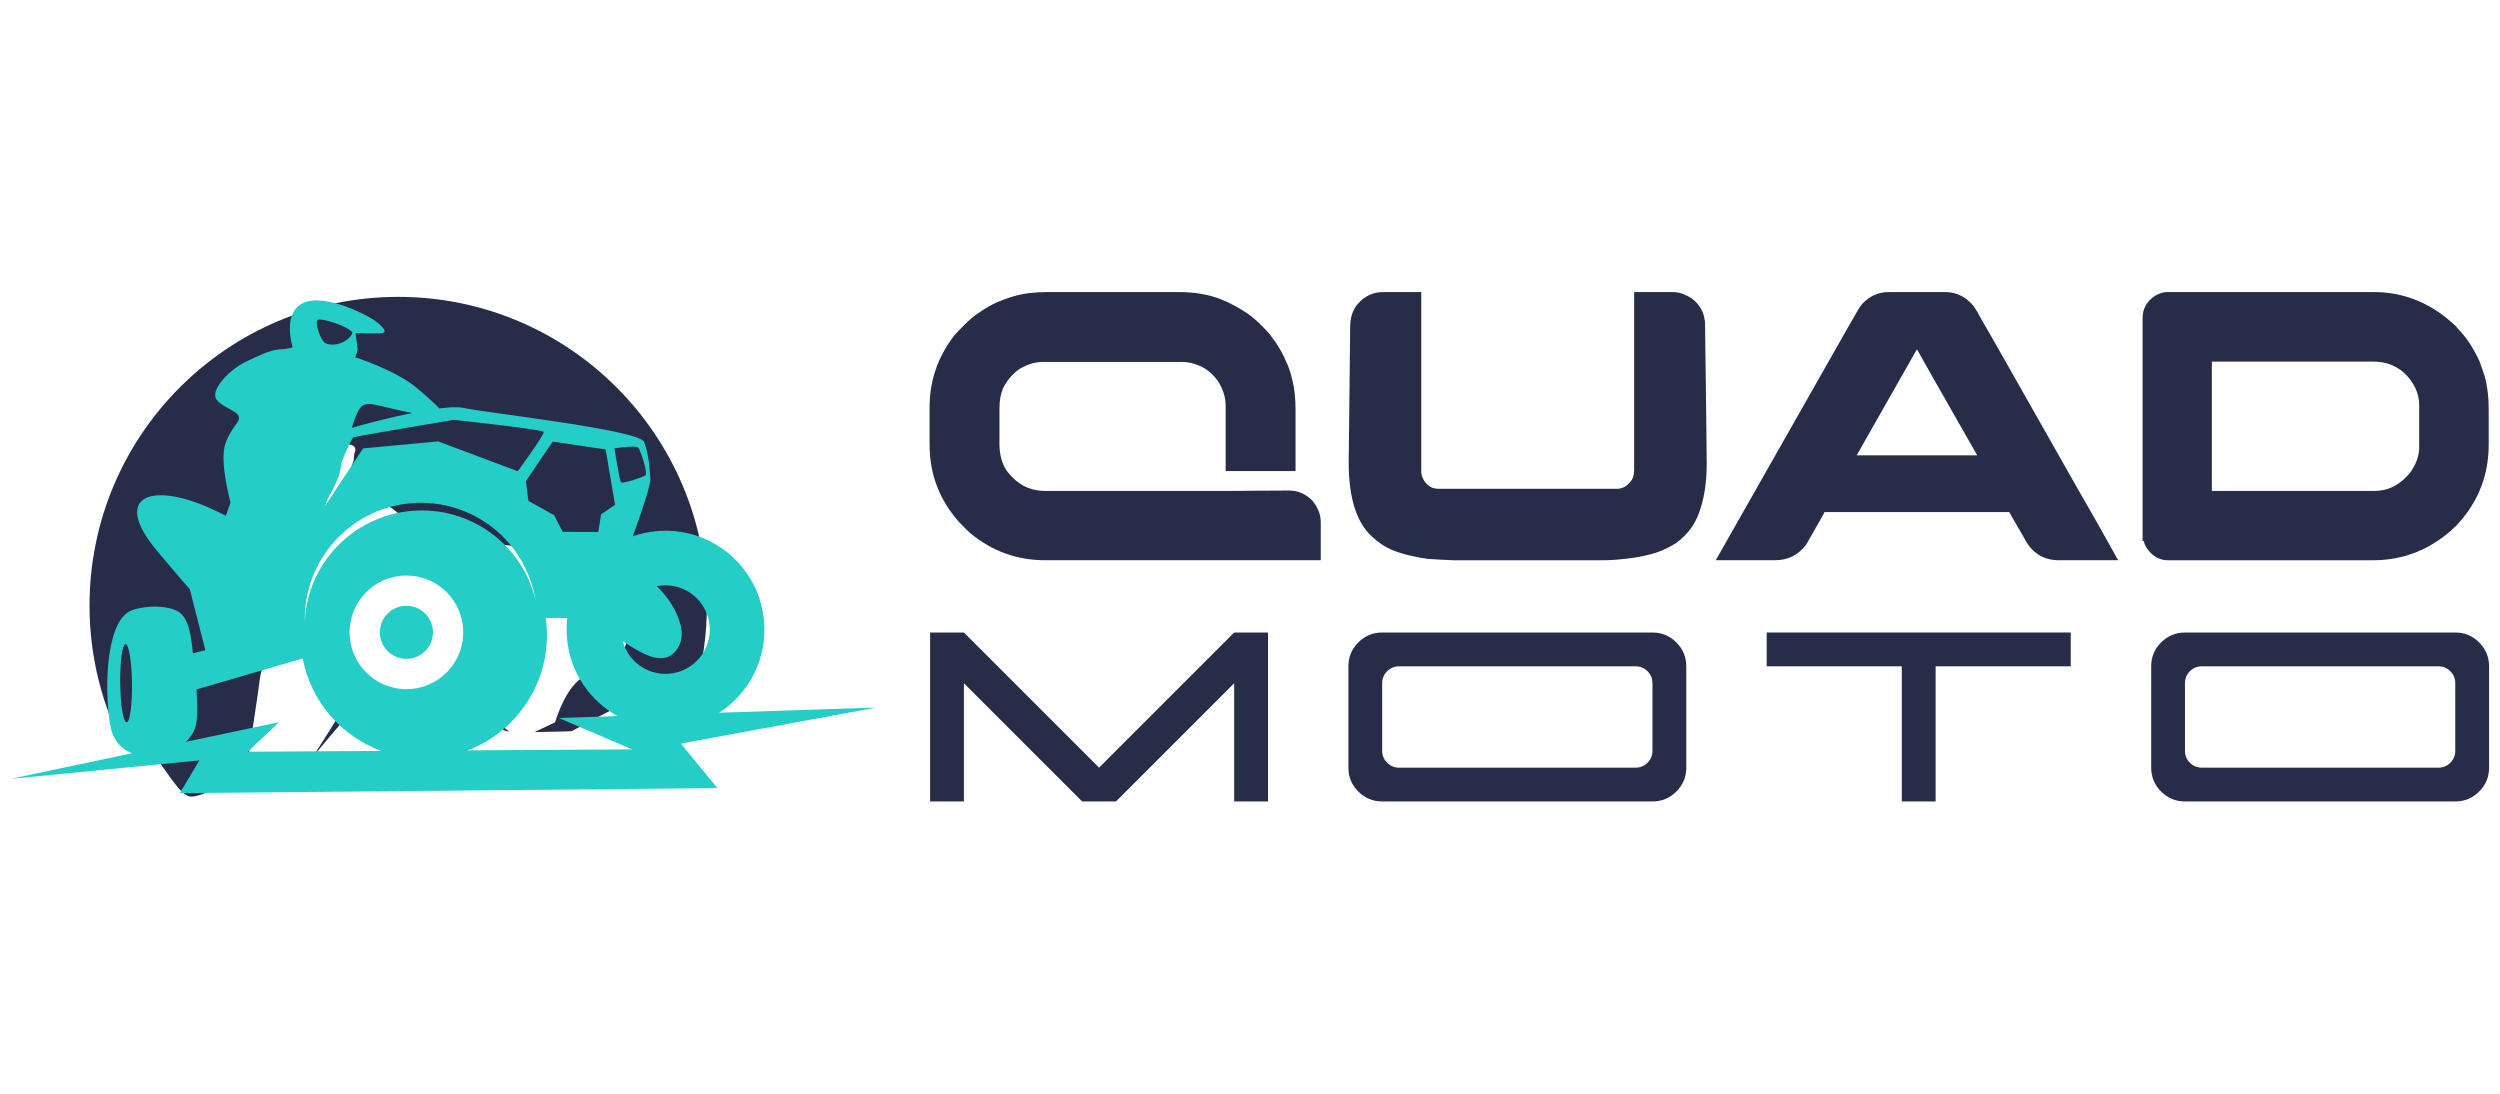
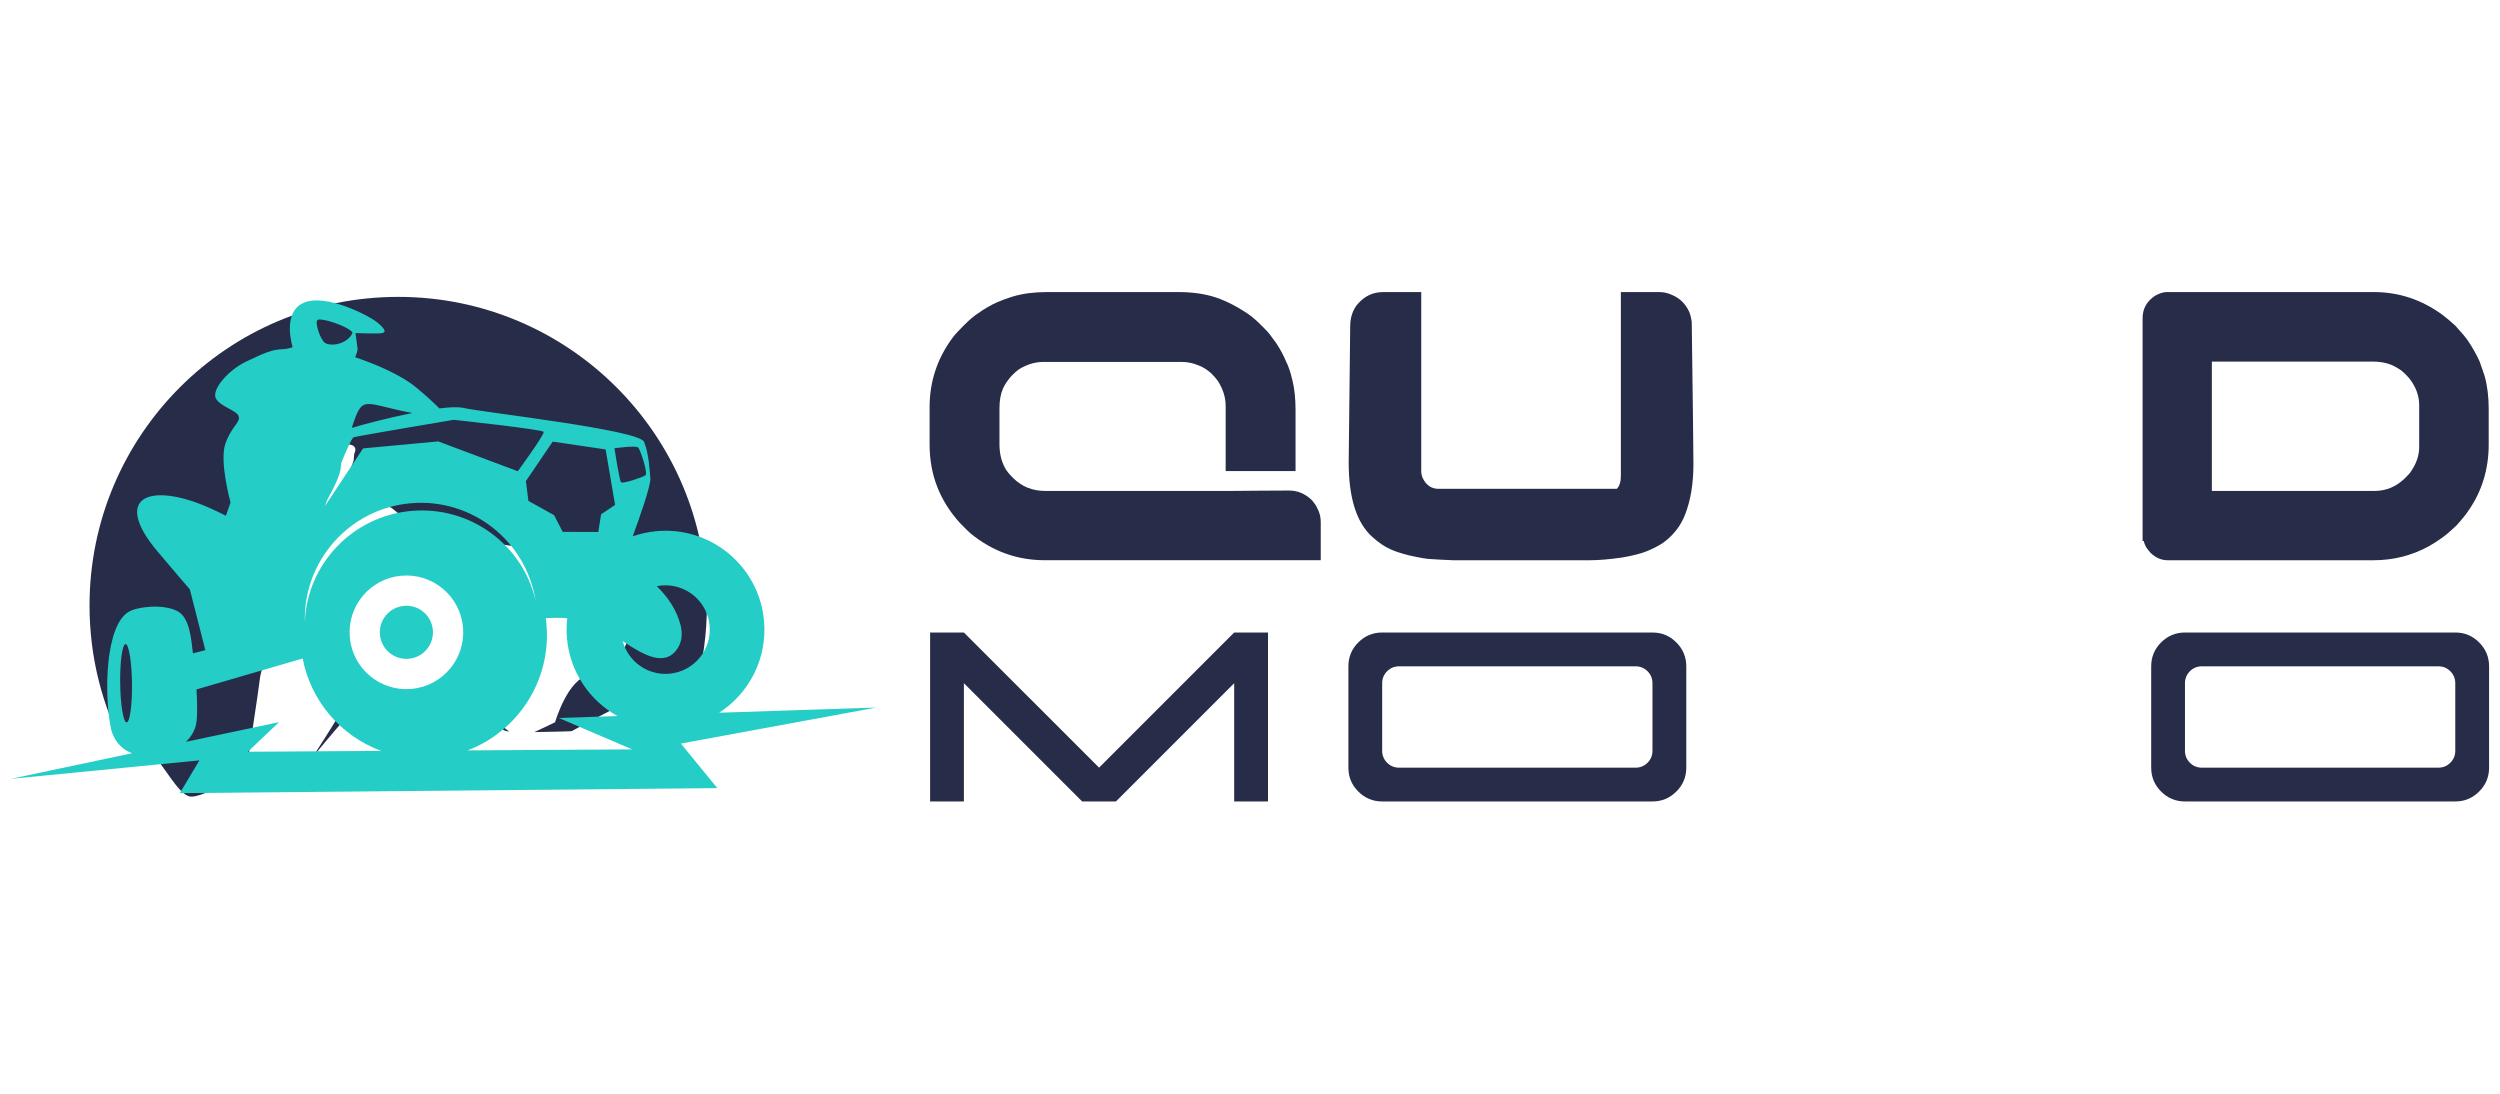
<svg xmlns="http://www.w3.org/2000/svg" version="1.1" id="Calque_1" x="0px" y="0px" width="190.5px" height="83.327px" viewBox="0 0 190.5 83.327" enable-background="new 0 0 190.5 83.327" xml:space="preserve">
  <g>
    <path fill-rule="evenodd" clip-rule="evenodd" fill="#272C49" d="M30.343,22.622c12.991,0,23.521,10.531,23.521,23.522   c0,2.133-0.286,4.2-0.818,6.164c-1.489-0.231-3.116,0.314-3.778,0.515c-0.888,0.271-5.716,2.896-5.716,2.896   s-1.474,0.055-2.831,0.066c0.748-0.345,1.576-0.747,1.576-0.747s0.965-3.359,2.627-3.592c1.661-0.231,2.278-1.274,2.549-1.815   c0.271-0.54,1.013-2.724,1.187-2.955c0.174-0.231,0.638-0.608,0.734-0.859s-0.189-1.507-0.189-1.507s-0.246-0.873-0.477-1.085   c-0.232-0.212-3.303-0.831-4.625-0.928c-1.323-0.096-7.898-1.119-7.898-1.119l-3.649-0.261l-2.704-2.202l-3.583-1.728l0.676-1.883   c0,0,0.039-0.368,0.039-0.473c0-0.107,0.29-0.493-0.135-0.696c-0.425-0.202-2.82-0.366-3.283-0.289   c-0.463,0.077,0.444,3.92,0.444,3.92l-1.101,4.147c0,0-3.013,9.116-3.09,9.888s-1.085,7.323-1.085,7.323   c-1.151,0.61-3.486,1.869-4.225,1.776c-0.927-0.116-2.009-2.433-3.052-3.398c-0.363-0.336-1.11-0.34-1.93-0.201   C7.8,53.829,6.822,50.1,6.822,46.144C6.822,33.153,17.352,22.622,30.343,22.622L30.343,22.622z M38.796,55.745   c-0.076-0.008-0.14-0.017-0.189-0.027c-0.479-0.096-1.523-1.099-2.478-2.086C36.967,54.308,38.069,55.19,38.796,55.745   L38.796,55.745z M28.546,52.473c-1.469,1.176-4.77,5.293-4.77,5.293s2.685-4.157,2.955-4.813   C26.868,52.622,27.695,52.507,28.546,52.473L28.546,52.473z" />
    <path fill-rule="evenodd" clip-rule="evenodd" fill="#25CDC7" d="M23.064,50.177l-8.092,2.357c0.066,1.081,0.073,2.035-0.009,2.544   c-0.09,0.563-0.382,1.053-0.796,1.449l7.092-1.498l-2.371,2.253l10.163-0.063C26.029,56.109,23.696,53.479,23.064,50.177   L23.064,50.177z M10.055,57.397c-0.788-0.307-1.413-0.94-1.619-1.977c-0.505-2.545-0.417-7.726,1.357-8.793   c0.689-0.415,2.636-0.618,3.715-0.065c0.986,0.504,1.063,2.246,1.195,3.223l0.944-0.243l-1.182-4.635c0,0-1.377-1.592-2.481-2.909   c-3.502-4.18-0.525-5.294,3.975-3.297c0.444,0.198,0.869,0.403,1.253,0.598l0.356-1.008c0,0-0.871-3.137-0.393-4.487   c0.478-1.351,1.162-1.612,1.013-2.08c-0.149-0.466-1.4-0.727-1.738-1.363s0.875-2.12,2.307-2.81c1.432-0.689,2-0.902,2.677-0.937   s0.865-0.171,0.865-0.171s-0.852-2.632,0.842-3.372c1.694-0.74,5.054,1.01,5.663,1.542c0.608,0.532,0.683,0.766,0.125,0.79   c-0.559,0.023-1.844-0.021-1.844-0.021s0.145,1.002,0.164,1.213c0.008,0.091-0.068,0.35-0.19,0.625   c1.375,0.466,3.423,1.279,4.687,2.332c0.799,0.667,1.357,1.186,1.74,1.571c0.779-0.099,1.428-0.128,1.807-0.043   c1.614,0.362,13.42,1.665,13.786,2.591c0.366,0.927,0.412,2.052,0.478,2.78c0.047,0.527-0.844,3.055-1.343,4.416   c0.576-0.202,1.185-0.336,1.82-0.394c4.144-0.375,7.808,2.68,8.184,6.825c0.262,2.887-1.142,5.541-3.418,7.011l11.966-0.392   l-14.882,2.742l2.775,3.396l-40.957,0.382l1.491-2.497L0.832,59.347L10.055,57.397L10.055,57.397z M47.049,54.562   c-2.104-1.171-3.61-3.327-3.843-5.906c-0.047-0.525-0.04-1.044,0.018-1.549c-0.55-0.034-1.121-0.042-1.636,0.005l0,0   c0.02,0.147,0.037,0.293,0.05,0.444c0.389,4.287-2.171,8.164-6.007,9.623l12.536-0.077l-5.583-2.392L47.049,54.562L47.049,54.562z    M26.802,32.609c0.818-0.254,2.761-0.766,4.617-1.139C27.62,30.758,27.659,29.984,26.802,32.609L26.802,32.609z M26.008,35.266   c-0.021,0.114-0.033,0.217-0.036,0.301c-0.021,0.635-0.624,1.779-1.031,2.502c-0.112,0.307-0.18,0.498-0.18,0.498l2.905-4.399   l5.725-0.533l6.064,2.274c0,0,2.06-2.812,1.972-3.001c-0.087-0.189-6.858-0.918-6.858-0.918s-7.23,1.219-7.602,1.324   C26.817,33.356,26.422,34.237,26.008,35.266L26.008,35.266z M24.222,24.366c-0.295,0.133,0.21,1.582,0.561,1.776   c0.351,0.196,1.014,0.149,1.52-0.164c0.505-0.312,0.555-0.65,0.555-0.65C26.424,24.81,24.532,24.226,24.222,24.366L24.222,24.366z    M31.277,38.35c4.664-0.421,8.809,2.856,9.534,7.413c-0.973-4.254-4.987-7.237-9.482-6.83c-4.494,0.407-7.908,4.063-8.101,8.422   C23.124,42.741,26.613,38.773,31.277,38.35L31.277,38.35z M42.116,33.651l-2.043,3.008l0.192,1.508l1.962,1.093l0.651,1.268   l2.711,0.009l0.216-1.347l1.064-0.717l-0.721-4.226L42.116,33.651L42.116,33.651z M46.821,34.158c0,0,1.658-0.235,1.816-0.053   c0.158,0.184,0.755,1.95,0.544,2.111c-0.212,0.16-1.733,0.665-1.857,0.535C47.198,36.621,46.821,34.158,46.821,34.158   L46.821,34.158z M9.568,49.083c0.249-0.002,0.468,1.329,0.49,2.975c0.022,1.647-0.161,2.982-0.41,2.987   c-0.249,0.004-0.468-1.328-0.49-2.974C9.136,50.424,9.32,49.087,9.568,49.083L9.568,49.083z M50.407,44.615   c1.855-0.167,3.496,1.202,3.664,3.057c0.168,1.855-1.2,3.497-3.057,3.664c-1.657,0.15-3.143-0.925-3.561-2.479   c1.575,1.043,3.223,2.027,4.189,0.534c0.159-0.247,0.259-0.536,0.292-0.852c0.029-0.287,0.005-0.601-0.081-0.929   c-0.293-1.125-0.945-2.104-1.806-2.943C50.166,44.644,50.285,44.627,50.407,44.615L50.407,44.615z M30.785,46.167   c1.113-0.101,2.098,0.719,2.198,1.833c0.101,1.112-0.72,2.097-1.833,2.198c-1.113,0.101-2.097-0.72-2.198-1.833   C28.851,47.251,29.672,46.267,30.785,46.167L30.785,46.167z M30.577,43.871c2.382-0.216,4.487,1.539,4.704,3.922   c0.215,2.381-1.541,4.486-3.922,4.703c-2.382,0.215-4.488-1.542-4.703-3.922C26.439,46.19,28.196,44.086,30.577,43.871   L30.577,43.871z" />
    <g>
      <g>
        <path fill="#272C49" d="M79.739,22.256h10.092c1.203,0,2.264,0.181,3.182,0.542c0.597,0.234,1.199,0.547,1.806,0.938     c0.304,0.177,0.65,0.445,1.041,0.807c0.391,0.381,0.666,0.66,0.82,0.835c0.206,0.265,0.373,0.49,0.501,0.675     c0.036,0.049,0.071,0.098,0.101,0.147c0.294,0.45,0.533,0.9,0.719,1.35c0.178,0.342,0.339,0.821,0.484,1.438     c0.157,0.636,0.236,1.389,0.236,2.259v4.649h-5.296c-0.01,0-0.015-0.002-0.015-0.007s-0.002-0.007-0.007-0.007     c-0.005,0-0.007-0.005-0.007-0.015v-4.928c0-0.656-0.2-1.296-0.602-1.921c-0.087-0.128-0.254-0.319-0.498-0.573     c-0.353-0.303-0.675-0.504-0.968-0.601c-0.42-0.177-0.841-0.264-1.261-0.264H79.489c-0.625,0-1.247,0.19-1.862,0.572     c-0.118,0.079-0.298,0.24-0.543,0.484c-0.293,0.323-0.514,0.651-0.661,0.982c-0.176,0.401-0.264,0.905-0.264,1.511v2.7     c0,0.684,0.132,1.275,0.396,1.774c0.108,0.234,0.328,0.513,0.661,0.836c0.655,0.646,1.461,0.969,2.419,0.969h14.273     c0.489,0,1.045-0.005,1.672-0.015c0.782-0.01,1.667-0.015,2.656-0.015c0.636,0,1.208,0.24,1.716,0.718     c0.205,0.236,0.337,0.426,0.396,0.572c0.196,0.342,0.293,0.709,0.293,1.101v2.919H79.607c-2.103,0-3.985-0.679-5.648-2.039     c-0.146-0.126-0.416-0.39-0.807-0.792c-1.545-1.702-2.317-3.692-2.317-5.971v-2.86c0-1.945,0.581-3.705,1.745-5.28     c0.146-0.205,0.43-0.518,0.851-0.939c0.45-0.45,0.826-0.767,1.129-0.953c0.479-0.343,0.963-0.621,1.453-0.836     c0.361-0.157,0.752-0.298,1.173-0.426C77.949,22.367,78.8,22.256,79.739,22.256z" />
-         <path fill="#272C49" d="M110.706,42.689c-0.753-0.029-1.307-0.06-1.66-0.087c-0.272,0-0.825-0.093-1.656-0.279     c-0.627-0.157-1.105-0.313-1.437-0.47c-0.46-0.205-0.919-0.518-1.381-0.938c-1.201-1.076-1.802-2.968-1.802-5.677l0.115-10.357     c0-0.693,0.191-1.265,0.571-1.716c0.528-0.605,1.169-0.908,1.924-0.908h2.919v13.671c0,0.157,0.04,0.328,0.118,0.513     c0.263,0.539,0.663,0.807,1.2,0.807h13.585c0.392,0,0.728-0.171,1.012-0.513c0.204-0.205,0.308-0.533,0.308-0.982V22.284     c0-0.009,0-0.016,0-0.022c0-0.004,0.011-0.006,0.029-0.006h2.905c0.332,0,0.655,0.072,0.968,0.22     c0.605,0.254,1.046,0.694,1.321,1.32c0.088,0.234,0.146,0.475,0.177,0.72c0.086,6.415,0.129,10.028,0.129,10.839     c0,1.477-0.207,2.757-0.631,3.844c-0.106,0.284-0.267,0.597-0.483,0.938c-0.322,0.47-0.722,0.881-1.203,1.232     c-0.4,0.255-0.811,0.464-1.23,0.631c-0.422,0.176-1.053,0.338-1.894,0.485c-0.966,0.136-1.77,0.205-2.405,0.205H110.706z" />
-         <path fill="#272C49" d="M143.915,22.256h4.301c0.869,0,1.597,0.361,2.184,1.085c0.156,0.215,0.353,0.547,0.587,0.997     c0.038,0.059,0.072,0.118,0.102,0.177c0.088,0.136,0.843,1.457,2.26,3.96c0.402,0.713,0.86,1.525,1.379,2.434     c3.217,5.683,4.869,8.587,4.957,8.713l1.718,3.066h-4.519c-1.192,0-2.072-0.563-2.639-1.688     c-0.402-0.684-0.696-1.193-0.882-1.524c-0.156-0.284-0.244-0.437-0.264-0.456h-14.022c-0.02,0-0.042,0.01-0.066,0.03     c-0.024,0.019-0.042,0.059-0.051,0.118l-1.322,2.318c-0.597,0.803-1.387,1.202-2.376,1.202h-4.474c-0.02,0-0.03-0.002-0.03-0.008     c0-0.005,0-0.013,0-0.021c2.163-3.824,4.045-7.139,5.647-9.945c1.272-2.24,2.299-4.049,3.082-5.428     c1.213-2.142,1.85-3.257,1.908-3.345c0.154-0.293,0.32-0.552,0.497-0.778C142.46,22.559,143.132,22.256,143.915,22.256z      M146.071,26.612l-4.591,8.083h9.183C147.661,29.433,146.13,26.739,146.071,26.612z" />
+         <path fill="#272C49" d="M110.706,42.689c-0.753-0.029-1.307-0.06-1.66-0.087c-0.272,0-0.825-0.093-1.656-0.279     c-0.627-0.157-1.105-0.313-1.437-0.47c-0.46-0.205-0.919-0.518-1.381-0.938c-1.201-1.076-1.802-2.968-1.802-5.677l0.115-10.357     c0-0.693,0.191-1.265,0.571-1.716c0.528-0.605,1.169-0.908,1.924-0.908h2.919v13.671c0,0.157,0.04,0.328,0.118,0.513     c0.263,0.539,0.663,0.807,1.2,0.807h13.585c0.204-0.205,0.308-0.533,0.308-0.982V22.284     c0-0.009,0-0.016,0-0.022c0-0.004,0.011-0.006,0.029-0.006h2.905c0.332,0,0.655,0.072,0.968,0.22     c0.605,0.254,1.046,0.694,1.321,1.32c0.088,0.234,0.146,0.475,0.177,0.72c0.086,6.415,0.129,10.028,0.129,10.839     c0,1.477-0.207,2.757-0.631,3.844c-0.106,0.284-0.267,0.597-0.483,0.938c-0.322,0.47-0.722,0.881-1.203,1.232     c-0.4,0.255-0.811,0.464-1.23,0.631c-0.422,0.176-1.053,0.338-1.894,0.485c-0.966,0.136-1.77,0.205-2.405,0.205H110.706z" />
        <path fill="#272C49" d="M165.097,22.256h15.801c1.886,0,3.616,0.571,5.19,1.715c0.246,0.177,0.577,0.456,0.999,0.836     c0.479,0.519,0.806,0.91,0.982,1.173c0.341,0.51,0.637,1.033,0.88,1.571c0.067,0.186,0.141,0.396,0.22,0.631     c0.05,0.156,0.104,0.316,0.163,0.483c0.203,0.724,0.307,1.555,0.307,2.494v2.699c0,1.888-0.513,3.57-1.539,5.047     c-0.178,0.274-0.484,0.654-0.927,1.145c-0.419,0.4-0.781,0.708-1.085,0.924c-0.321,0.234-0.665,0.455-1.026,0.66     c-1.302,0.705-2.699,1.056-4.193,1.056h-15.684c-0.478,0-0.909-0.18-1.288-0.542c-0.247-0.265-0.399-0.484-0.457-0.66     c-0.03-0.059-0.06-0.147-0.086-0.265h-0.088V24.25c0-0.723,0.315-1.296,0.951-1.715     C164.559,22.348,164.854,22.256,165.097,22.256z M168.544,27.551v9.857h12.409c0.842,0,1.592-0.303,2.245-0.91     c0.294-0.284,0.466-0.475,0.515-0.572c0.421-0.606,0.629-1.227,0.629-1.863V30.88c0-0.723-0.248-1.403-0.746-2.039     c-0.275-0.313-0.503-0.533-0.689-0.659c-0.246-0.167-0.484-0.298-0.721-0.396c-0.41-0.156-0.868-0.234-1.377-0.234H168.544z" />
      </g>
      <g>
        <path fill="#272C49" d="M70.875,61.071V48.197h2.574l10.3,10.299l10.296-10.299h2.578v12.874h-2.578v-9.012l-9.011,9.012h-2.574     l-9.011-9.012v9.012H70.875z" />
        <path fill="#272C49" d="M105.321,61.071c-0.712,0-1.318-0.253-1.819-0.756c-0.503-0.503-0.754-1.109-0.754-1.819v-7.722     c0-0.712,0.251-1.319,0.754-1.82c0.503-0.504,1.109-0.757,1.819-0.757h20.597c0.712,0,1.318,0.253,1.819,0.757     c0.505,0.503,0.758,1.11,0.758,1.82v7.722c0,0.712-0.253,1.318-0.758,1.819c-0.503,0.503-1.109,0.756-1.819,0.756H105.321z      M124.632,58.496c0.355,0,0.657-0.124,0.911-0.375c0.25-0.251,0.375-0.556,0.375-0.91v-5.151c0-0.354-0.125-0.659-0.375-0.911     c-0.254-0.251-0.556-0.375-0.911-0.375h-18.024c-0.354,0-0.657,0.124-0.911,0.375c-0.249,0.252-0.375,0.556-0.375,0.911v5.151     c0,0.354,0.126,0.659,0.375,0.91c0.254,0.251,0.557,0.375,0.911,0.375H124.632z" />
-         <path fill="#272C49" d="M144.917,61.071V50.774h-10.296v-2.577h23.17v2.577h-10.297v10.297H144.917z" />
        <path fill="#272C49" d="M166.495,61.071c-0.713,0-1.319-0.253-1.82-0.756c-0.503-0.503-0.754-1.109-0.754-1.819v-7.722     c0-0.712,0.251-1.319,0.754-1.82c0.504-0.504,1.109-0.757,1.82-0.757h20.597c0.711,0,1.317,0.253,1.818,0.757     c0.505,0.503,0.758,1.11,0.758,1.82v7.722c0,0.712-0.253,1.318-0.758,1.819c-0.503,0.503-1.109,0.756-1.818,0.756H166.495z      M185.806,58.496c0.354,0,0.657-0.124,0.91-0.375c0.25-0.251,0.376-0.556,0.376-0.91v-5.151c0-0.354-0.126-0.659-0.376-0.911     c-0.253-0.251-0.556-0.375-0.91-0.375H167.78c-0.354,0-0.657,0.124-0.911,0.375c-0.249,0.252-0.374,0.556-0.374,0.911v5.151     c0,0.354,0.125,0.659,0.374,0.91c0.254,0.251,0.557,0.375,0.911,0.375H185.806z" />
      </g>
    </g>
  </g>
</svg>